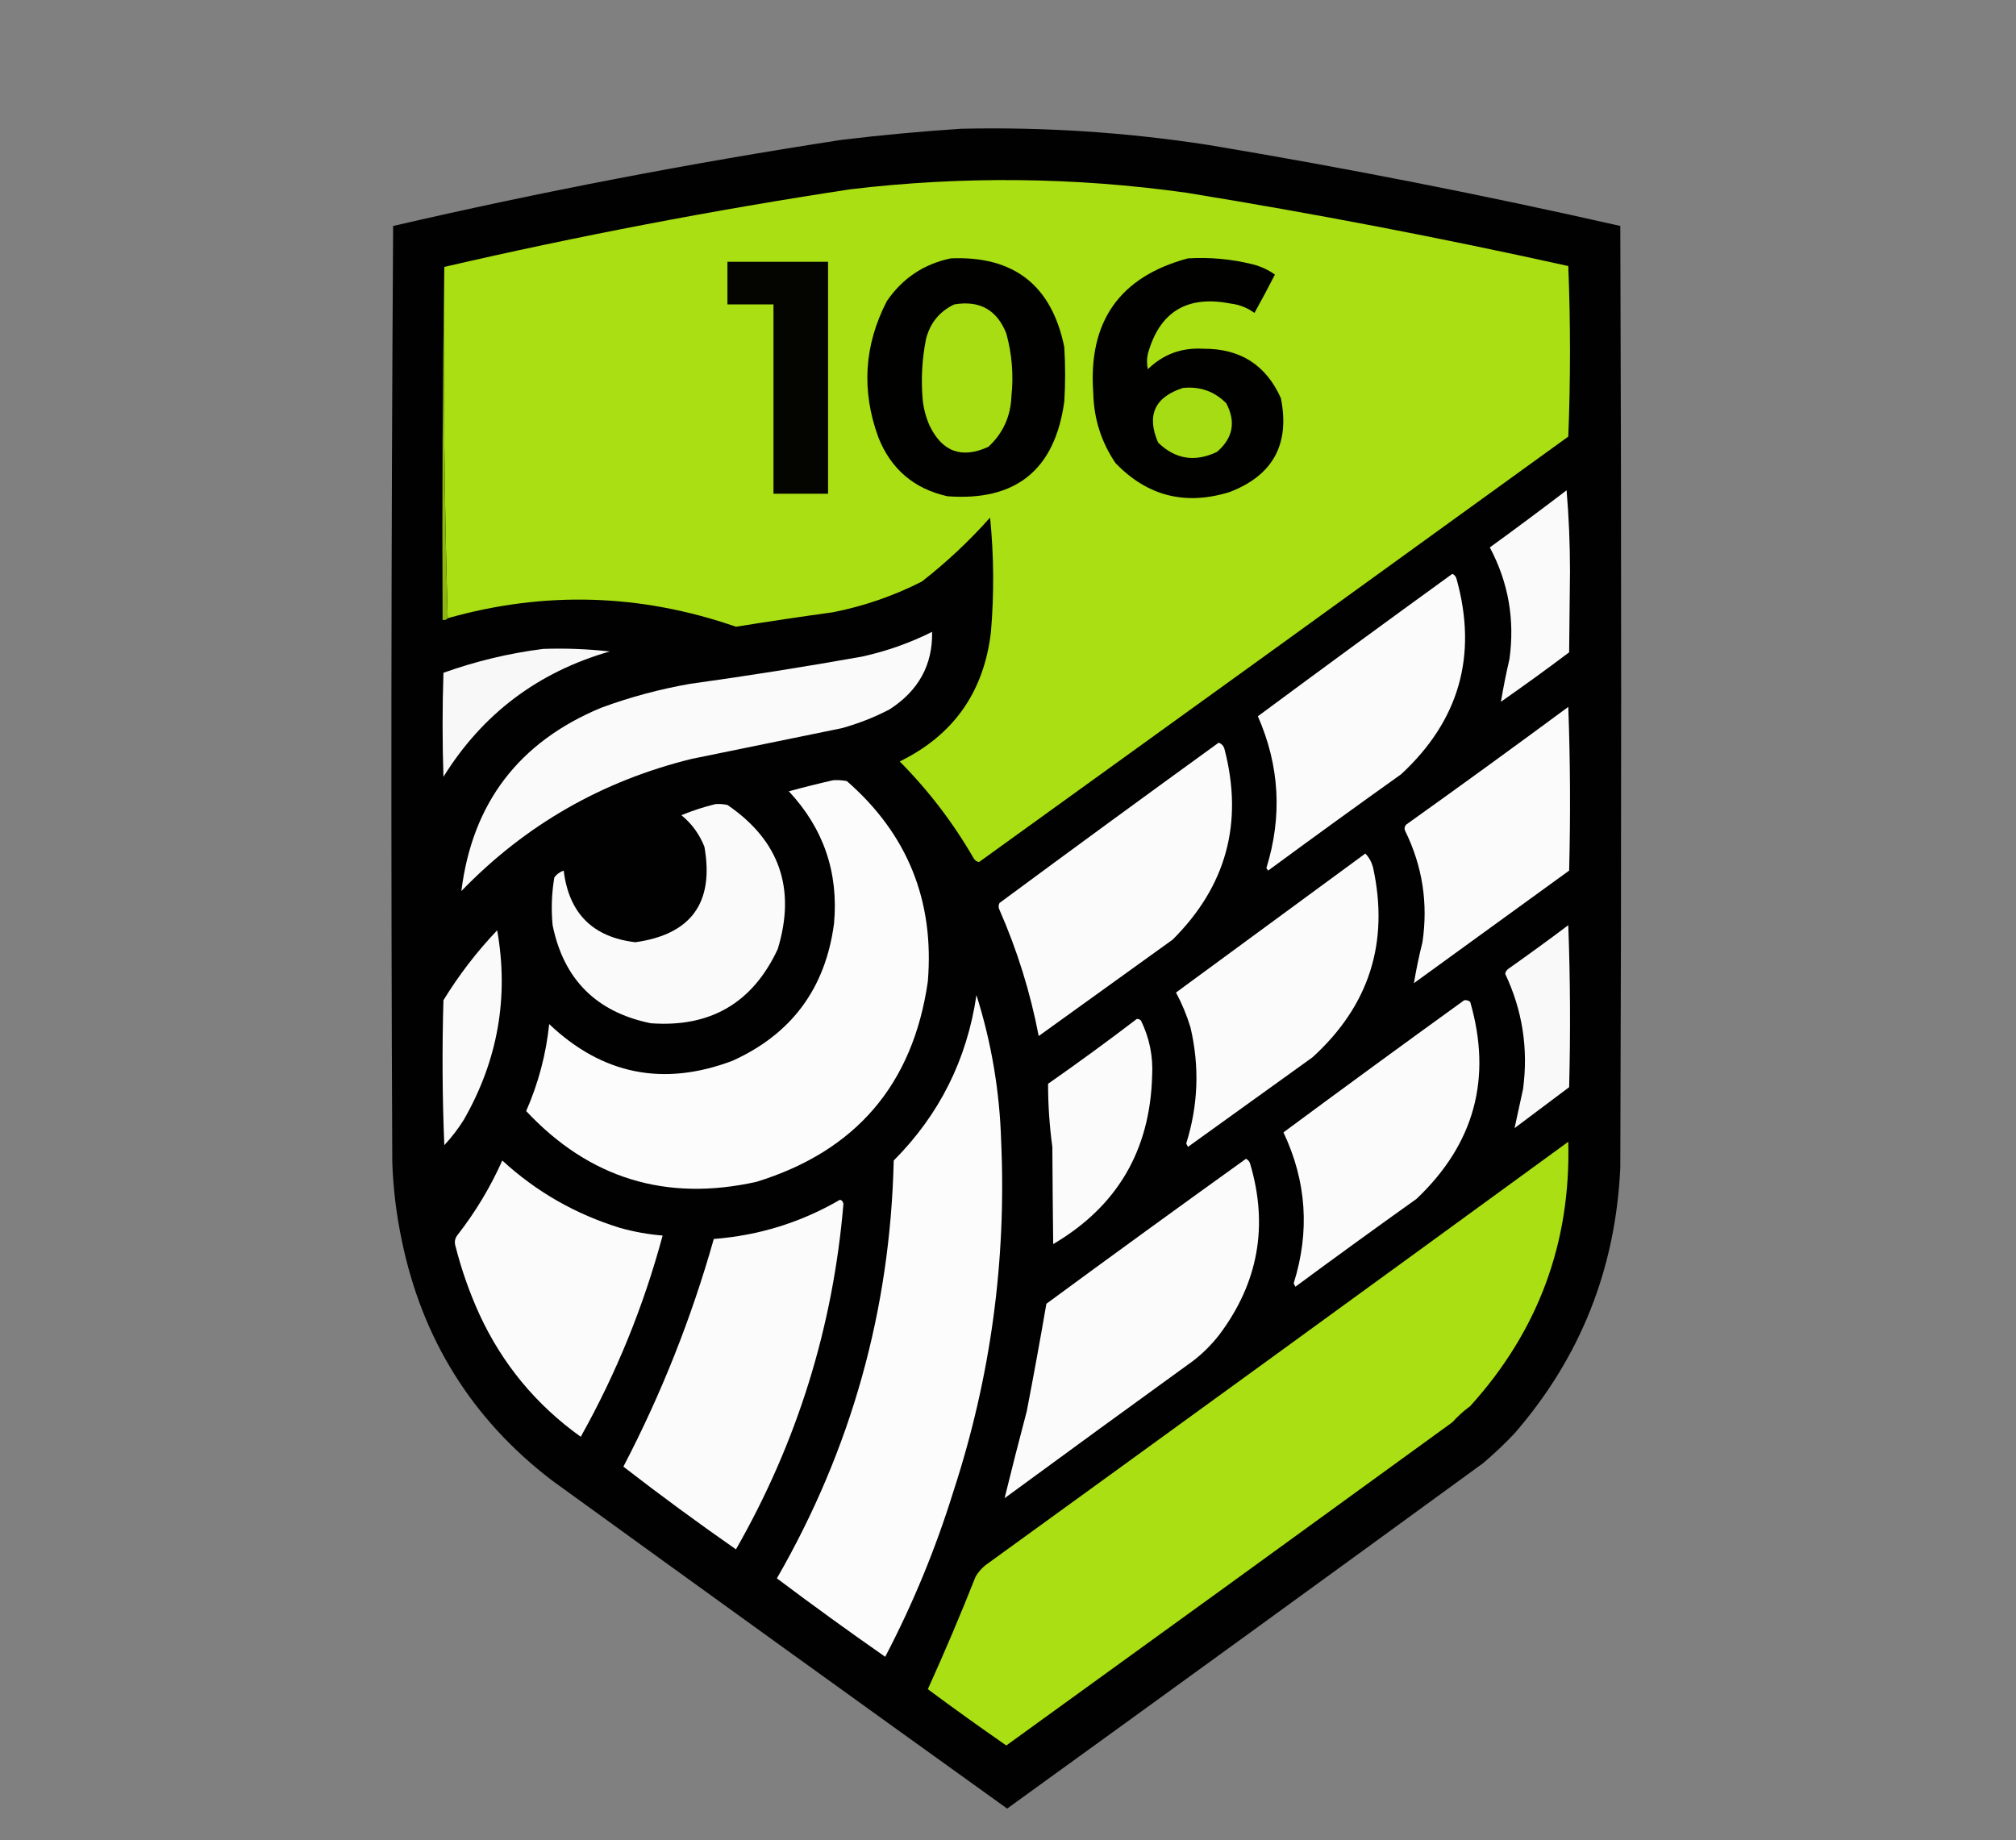
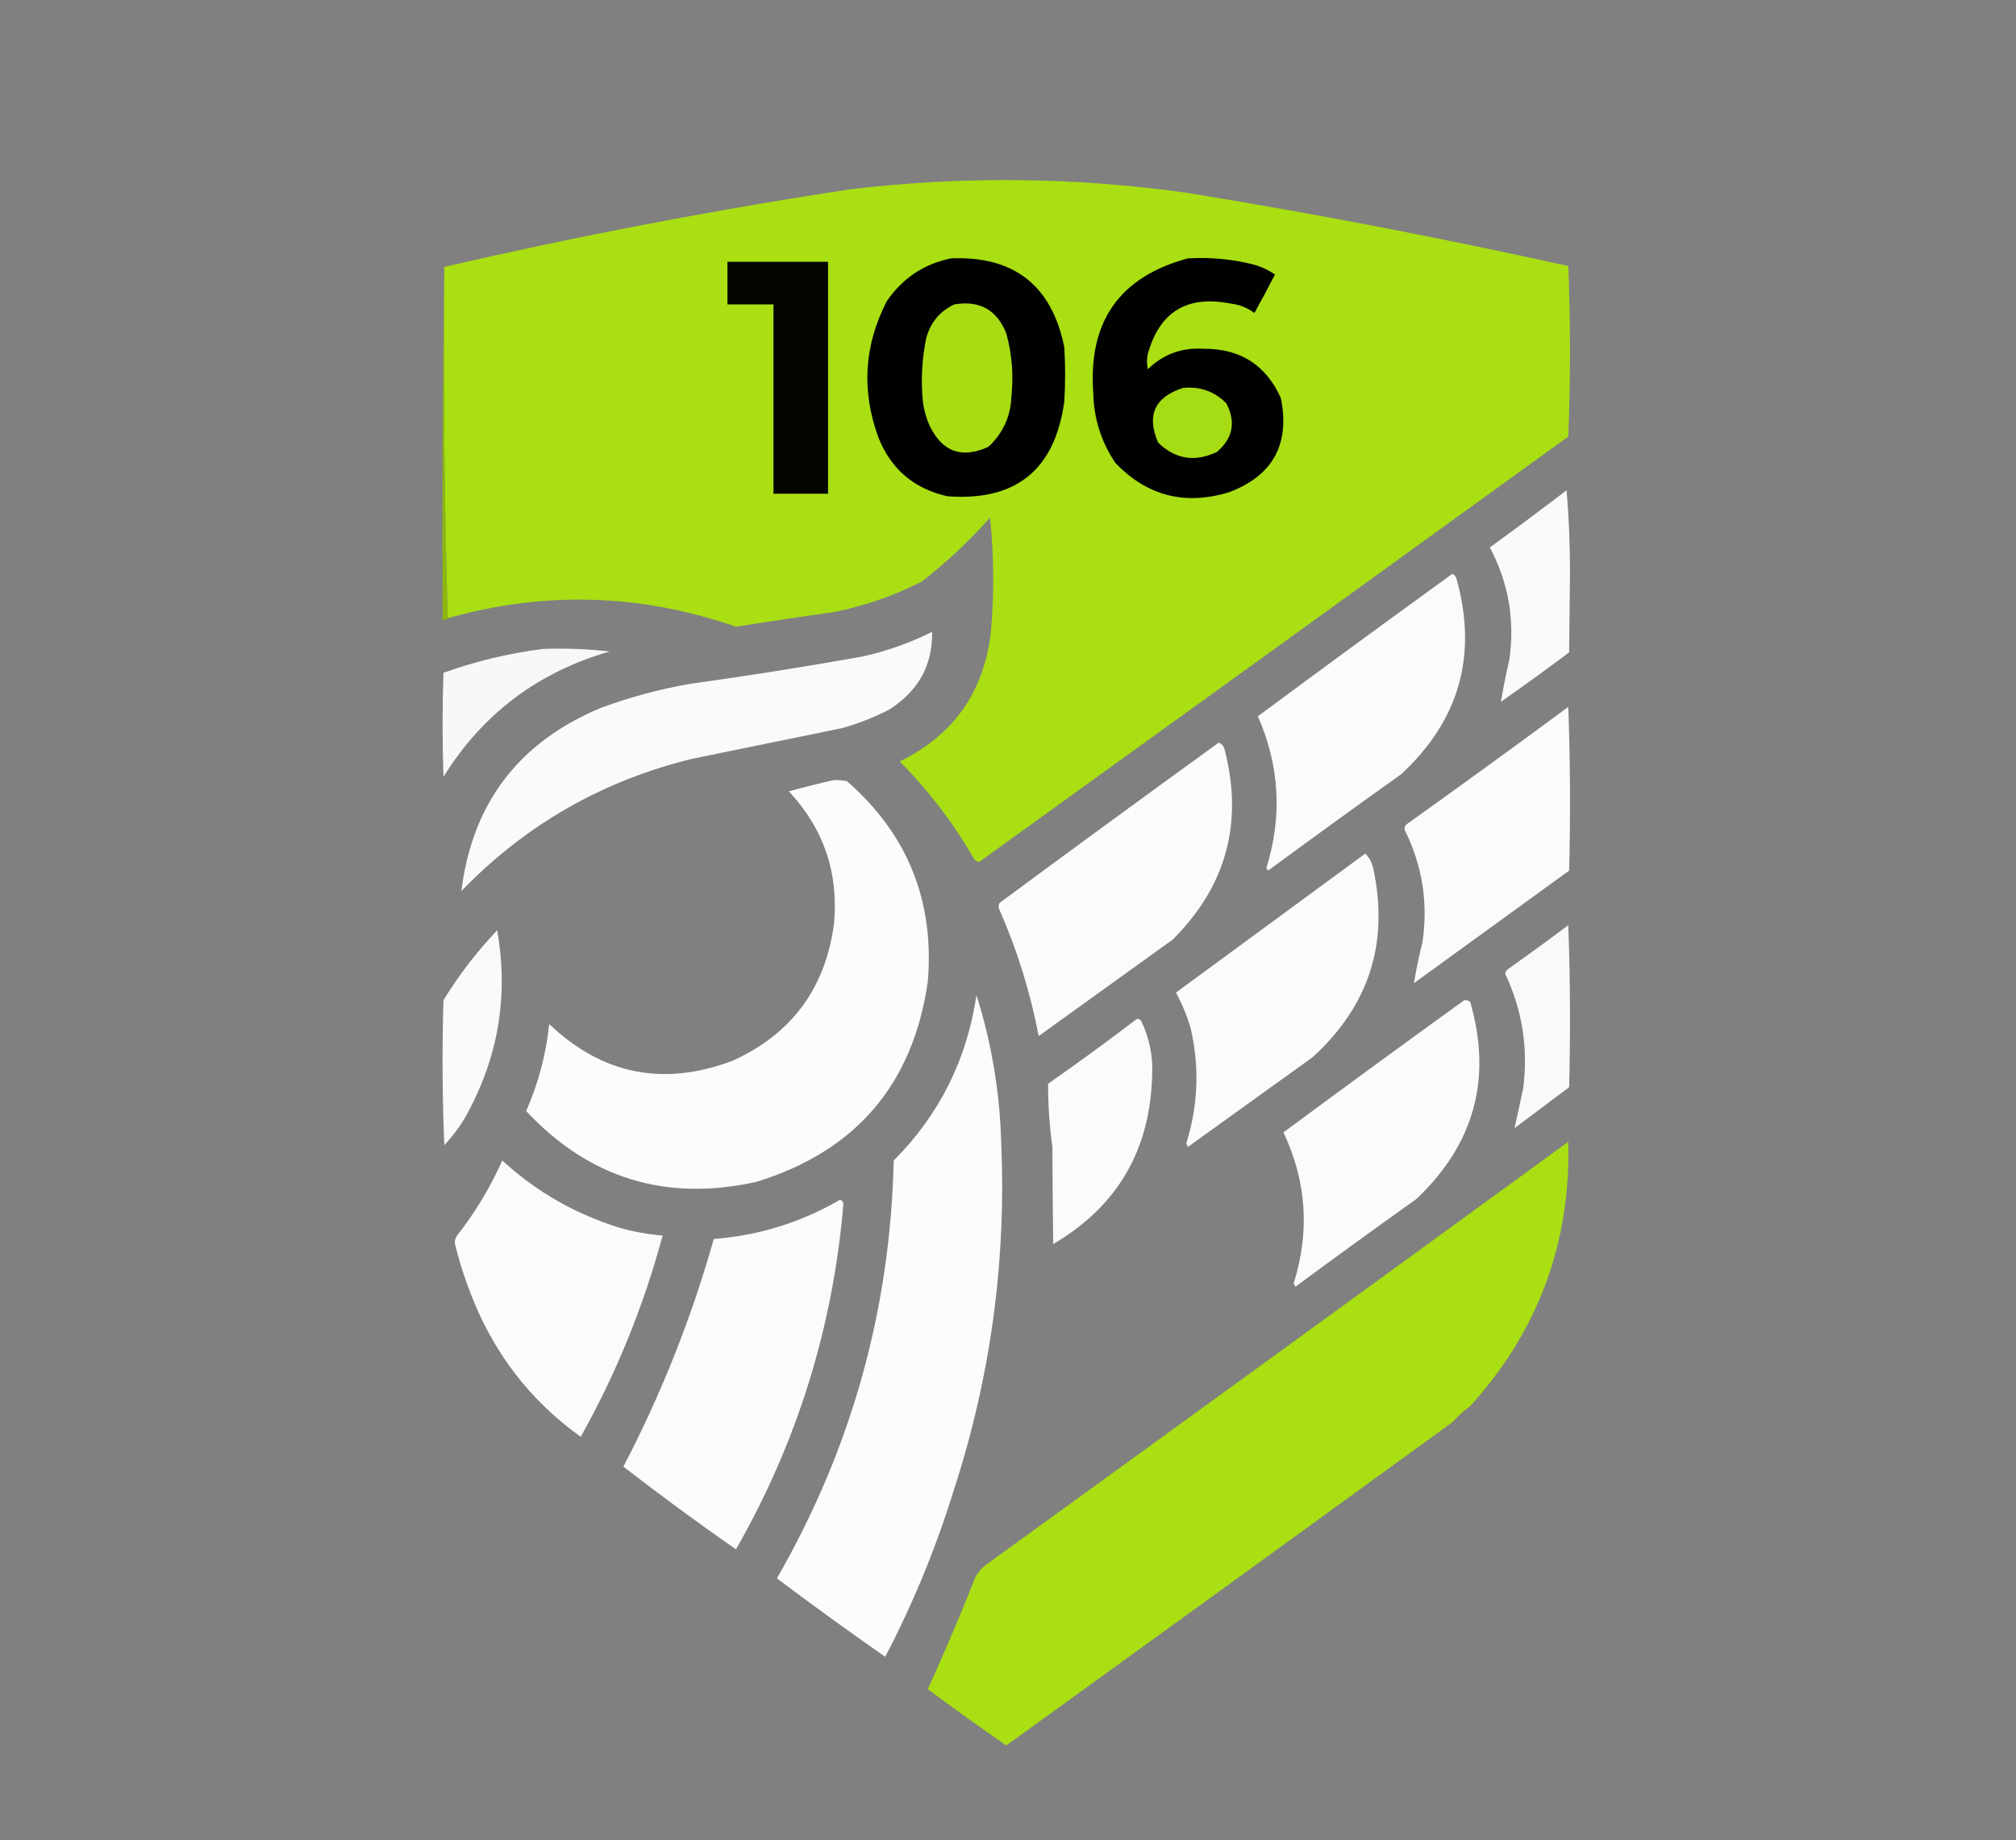
<svg xmlns="http://www.w3.org/2000/svg" version="1.1" width="1182px" height="1079px" style="shape-rendering:geometricPrecision; text-rendering:geometricPrecision; image-rendering:optimizeQuality; fill-rule:evenodd; clip-rule:evenodd">
  <rect width="100%" height="100%" fill="#808080" stroke="none" />
  <g>
-     <path style="opacity:0.991" fill="#010101" d="M 563.5,75.5 C 612.113,74.406 660.446,77.573 708.5,85C 789.491,98.532 869.991,114.365 950,132.5C 950.667,316.5 950.667,500.5 950,684.5C 947.319,743.917 926.653,795.917 888,840.5C 882.136,846.699 875.969,852.532 869.5,858C 776.64,925.693 683.64,993.193 590.5,1060.5C 501.36,996.527 412.36,932.36 323.5,868C 276.747,832.171 247.413,785.171 235.5,727C 232.351,711.994 230.518,696.827 230,681.5C 229.167,498.499 229.333,315.499 230.5,132.5C 317.529,112.394 405.196,95.561 493.5,82C 516.929,79.189 540.262,77.022 563.5,75.5 Z" />
-   </g>
+     </g>
  <g>
    <path style="opacity:1" fill="#a9df13" d="M 262.5,362.5 C 260.503,294.175 259.837,225.508 260.5,156.5C 339.135,138.341 418.469,123.174 498.5,111C 564.26,103.168 629.927,103.835 695.5,113C 770.555,125.199 845.222,139.533 919.5,156C 920.163,172.594 920.497,189.261 920.5,206C 920.497,222.739 920.163,239.406 919.5,256C 804.404,339.295 689.238,422.461 574,505.5C 572.739,505.241 571.739,504.574 571,503.5C 558.993,482.651 544.493,463.651 527.5,446.5C 559.107,431.031 576.94,405.698 581,370.5C 582.891,348.158 582.724,325.824 580.5,303.5C 568.248,317.255 554.915,329.755 540.5,341C 523.99,349.392 506.657,355.392 488.5,359C 469.456,361.619 450.456,364.452 431.5,367.5C 375.653,348.102 319.32,346.436 262.5,362.5 Z" />
  </g>
  <g>
    <path style="opacity:1" fill="#010200" d="M 557.5,151.5 C 594.454,149.957 616.621,167.29 624,203.5C 624.667,214.167 624.667,224.833 624,235.5C 618.487,275.494 595.654,293.994 555.5,291C 535.926,286.63 522.426,275.13 515,256.5C 504.944,229.037 506.611,202.37 520,176.5C 529.2,163.12 541.7,154.787 557.5,151.5 Z" />
  </g>
  <g>
    <path style="opacity:1" fill="#010200" d="M 696.5,151.5 C 709.362,150.73 722.029,151.896 734.5,155C 739.223,156.196 743.557,158.196 747.5,161C 743.627,168.579 739.627,176.079 735.5,183.5C 731.339,180.456 726.672,178.623 721.5,178C 695.995,172.985 679.828,182.818 673,207.5C 672.333,210.5 672.333,213.5 673,216.5C 681.991,207.724 692.825,203.724 705.5,204.5C 727.119,204.324 742.286,213.99 751,233.5C 756.382,260.412 746.382,278.745 721,288.5C 695.008,296.586 672.674,290.919 654,271.5C 645.666,259.163 641.333,245.496 641,230.5C 637.911,188.595 656.411,162.262 696.5,151.5 Z" />
  </g>
  <g>
    <path style="opacity:1" fill="#040501" d="M 426.5,153.5 C 446.167,153.5 465.833,153.5 485.5,153.5C 485.5,198.833 485.5,244.167 485.5,289.5C 474.833,289.5 464.167,289.5 453.5,289.5C 453.5,252.5 453.5,215.5 453.5,178.5C 444.5,178.5 435.5,178.5 426.5,178.5C 426.5,170.167 426.5,161.833 426.5,153.5 Z" />
  </g>
  <g>
    <path style="opacity:1" fill="#8ab60f" d="M 260.5,156.5 C 259.837,225.508 260.503,294.175 262.5,362.5C 261.791,363.404 260.791,363.737 259.5,363.5C 259.167,294.331 259.501,225.331 260.5,156.5 Z" />
  </g>
  <g>
    <path style="opacity:1" fill="#a8dd13" d="M 559.5,178.5 C 574.331,175.995 584.498,181.662 590,195.5C 593.339,207.613 594.339,219.947 593,232.5C 592.536,244.243 588.036,254.076 579.5,262C 563.92,269.14 552.42,264.973 545,249.5C 542.887,244.716 541.554,239.716 541,234.5C 539.927,222.385 540.594,210.385 543,198.5C 545.469,189.209 550.969,182.542 559.5,178.5 Z" />
  </g>
  <g>
    <path style="opacity:1" fill="#a6dc13" d="M 693.5,227.5 C 703.497,226.442 711.997,229.442 719,236.5C 724.722,247.446 722.889,256.946 713.5,265C 700.584,271.141 689.084,269.308 679,259.5C 672.149,243.536 676.982,232.869 693.5,227.5 Z" />
  </g>
  <g>
    <path style="opacity:1" fill="#fafafa" d="M 918.5,287.5 C 919.833,302.986 920.499,318.819 920.5,335C 920.333,350.833 920.167,366.667 920,382.5C 906.844,392.411 893.51,402.078 880,411.5C 881.396,403.189 883.062,394.856 885,386.5C 888.226,363.354 884.393,341.52 873.5,321C 888.683,309.97 903.683,298.803 918.5,287.5 Z" />
  </g>
  <g>
    <path style="opacity:1" fill="#fbfbfb" d="M 851.5,336.5 C 852.79,337.058 853.623,338.058 854,339.5C 866.438,384.246 855.604,422.413 821.5,454C 795.36,472.64 769.36,491.473 743.5,510.5C 743.167,510 742.833,509.5 742.5,509C 751.906,478.665 750.239,448.999 737.5,420C 775.383,391.943 813.383,364.109 851.5,336.5 Z" />
  </g>
  <g>
    <path style="opacity:1" fill="#fafafa" d="M 546.5,370.5 C 546.88,389.872 538.547,405.039 521.5,416C 512.551,420.65 503.218,424.316 493.5,427C 464.166,433 434.832,439 405.5,445C 352.908,457.952 307.908,483.785 270.5,522.5C 276.927,470.849 304.261,435.016 352.5,415C 369.403,408.774 386.736,404.107 404.5,401C 438.261,396.32 471.927,390.986 505.5,385C 519.875,381.822 533.542,376.988 546.5,370.5 Z" />
  </g>
  <g>
    <path style="opacity:1" fill="#f8f8f8" d="M 318.5,380.5 C 331.574,380.057 344.574,380.557 357.5,382C 315.439,394.083 282.939,418.583 260,455.5C 259.333,435.167 259.333,414.833 260,394.5C 279.082,387.687 298.582,383.02 318.5,380.5 Z" />
  </g>
  <g>
    <path style="opacity:1" fill="#fbfbfb" d="M 919.5,414.5 C 920.664,446.331 920.831,478.331 920,510.5C 889.667,532.5 859.333,554.5 829,576.5C 830.331,568.499 831.997,560.499 834,552.5C 837.367,529.748 834.033,508.082 824,487.5C 823.219,486.056 823.386,484.723 824.5,483.5C 856.411,460.723 888.078,437.723 919.5,414.5 Z" />
  </g>
  <g>
    <path style="opacity:1" fill="#fbfbfb" d="M 714.5,435.5 C 716.335,436.122 717.502,437.456 718,439.5C 729.11,482.564 718.944,519.731 687.5,551C 661.333,569.833 635.167,588.667 609,607.5C 604.114,581.954 596.448,557.288 586,533.5C 585.333,532.167 585.333,530.833 586,529.5C 628.735,497.917 671.568,466.584 714.5,435.5 Z" />
  </g>
  <g>
    <path style="opacity:1" fill="#fcfcfc" d="M 488.5,457.5 C 491.187,457.336 493.854,457.503 496.5,458C 532.065,488.998 547.899,528.165 544,575.5C 535.326,635.844 501.826,675.011 443.5,693C 390.434,704.808 345.434,690.974 308.5,651.5C 315.654,635.216 320.154,618.216 322,600.5C 353.182,630.124 389.015,637.291 429.5,622C 464.177,606.299 484.01,579.466 489,541.5C 491.716,511.646 482.883,485.813 462.5,464C 471.178,461.634 479.845,459.467 488.5,457.5 Z" />
  </g>
  <g>
-     <path style="opacity:1" fill="#fafafa" d="M 419.5,471.5 C 421.857,471.337 424.19,471.503 426.5,472C 456.998,492.824 466.832,520.991 456,556.5C 441.29,588.112 416.456,602.612 381.5,600C 349.634,593.467 330.467,574.3 324,542.5C 323.114,533.105 323.447,523.772 325,514.5C 326.413,512.586 328.247,511.253 330.5,510.5C 333.553,535.553 347.553,549.553 372.5,552.5C 405.303,547.917 418.803,529.25 413,496.5C 410.065,489.104 405.565,482.937 399.5,478C 406.082,475.305 412.749,473.139 419.5,471.5 Z" />
-   </g>
+     </g>
  <g>
    <path style="opacity:1" fill="#fbfbfb" d="M 800.5,500.5 C 802.64,502.7 804.14,505.367 805,508.5C 814.656,552.531 802.823,589.698 769.5,620C 745.167,637.5 720.833,655 696.5,672.5C 696.167,671.833 695.833,671.167 695.5,670.5C 702.534,648.082 703.367,625.416 698,602.5C 695.839,595.35 693.006,588.517 689.5,582C 726.537,554.822 763.537,527.655 800.5,500.5 Z" />
  </g>
  <g>
    <path style="opacity:1" fill="#f9f9f9" d="M 919.5,542.5 C 920.664,573.997 920.831,605.664 920,637.5C 909.333,645.5 898.667,653.5 888,661.5C 889.632,653.91 891.298,646.244 893,638.5C 896.121,614.894 892.621,592.394 882.5,571C 882.759,569.739 883.426,568.739 884.5,568C 896.349,559.637 908.015,551.137 919.5,542.5 Z" />
  </g>
  <g>
    <path style="opacity:1" fill="#fafafa" d="M 291.5,545.5 C 298.414,584.675 291.914,621.675 272,656.5C 268.64,661.899 264.807,666.899 260.5,671.5C 259.333,643.173 259.167,614.839 260,586.5C 269.056,571.722 279.556,558.055 291.5,545.5 Z" />
  </g>
  <g>
    <path style="opacity:1" fill="#fcfcfc" d="M 572.5,583.5 C 581.305,611.331 586.139,639.997 587,669.5C 590.095,739.565 580.761,807.899 559,874.5C 548.571,908.142 535.238,940.476 519,971.5C 497.547,956.527 476.381,941.194 455.5,925.5C 499.151,849.706 521.985,768.039 524,680.5C 550.78,653.606 566.947,621.273 572.5,583.5 Z" />
  </g>
  <g>
    <path style="opacity:1" fill="#fbfbfb" d="M 858.5,586.5 C 859.822,586.33 860.989,586.663 862,587.5C 874.957,632.309 864.457,670.809 830.5,703C 806.693,719.973 783.027,737.14 759.5,754.5C 759.167,753.833 758.833,753.167 758.5,752.5C 768.055,722.161 766.055,692.661 752.5,664C 787.735,637.917 823.068,612.084 858.5,586.5 Z" />
  </g>
  <g>
    <path style="opacity:1" fill="#fbfbfb" d="M 666.5,597.5 C 667.496,597.414 668.329,597.748 669,598.5C 673.985,608.757 676.151,619.59 675.5,631C 674.266,674.652 654.933,707.486 617.5,729.5C 617.277,710.517 617.11,691.517 617,672.5C 615.318,660.146 614.485,647.812 614.5,635.5C 632.156,623.163 649.489,610.497 666.5,597.5 Z" />
  </g>
  <g>
    <path style="opacity:1" fill="#a9df13" d="M 919.5,669.5 C 921,728.834 901.833,780.5 862,824.5C 858.201,827.297 854.701,830.464 851.5,834C 764.422,897.289 677.255,960.456 590,1023.5C 574.49,1012.75 559.157,1001.75 544,990.5C 553.82,968.842 563.153,946.842 572,924.5C 573.458,922.04 575.291,919.873 577.5,918C 691.682,835.303 805.682,752.47 919.5,669.5 Z" />
  </g>
  <g>
-     <path style="opacity:1" fill="#fbfbfb" d="M 730.5,679.5 C 731.79,680.058 732.623,681.058 733,682.5C 743.738,718.812 737.738,752.145 715,782.5C 710.5,788.333 705.333,793.5 699.5,798C 662.578,824.711 625.745,851.544 589,878.5C 593.161,861.524 597.494,844.524 602,827.5C 606.052,806.519 609.885,785.519 613.5,764.5C 652.39,735.901 691.39,707.567 730.5,679.5 Z" />
-   </g>
+     </g>
  <g>
    <path style="opacity:1" fill="#fbfbfb" d="M 294.5,680.5 C 314.377,698.782 337.377,711.949 363.5,720C 371.703,722.302 380.037,723.802 388.5,724.5C 377.377,765.88 361.377,805.214 340.5,842.5C 314.296,823.754 294.462,799.754 281,770.5C 275.143,757.596 270.476,744.263 267,730.5C 266.365,728.365 266.699,726.365 268,724.5C 278.616,710.94 287.449,696.273 294.5,680.5 Z" />
  </g>
  <g>
    <path style="opacity:1" fill="#fbfbfb" d="M 492.5,703.5 C 493.649,703.791 494.316,704.624 494.5,706C 488.417,778.173 467.417,845.673 431.5,908.5C 409.02,892.835 387.02,876.668 365.5,860C 387.755,817.324 405.421,772.824 418.5,726.5C 445.025,724.434 469.691,716.767 492.5,703.5 Z" />
  </g>
</svg>